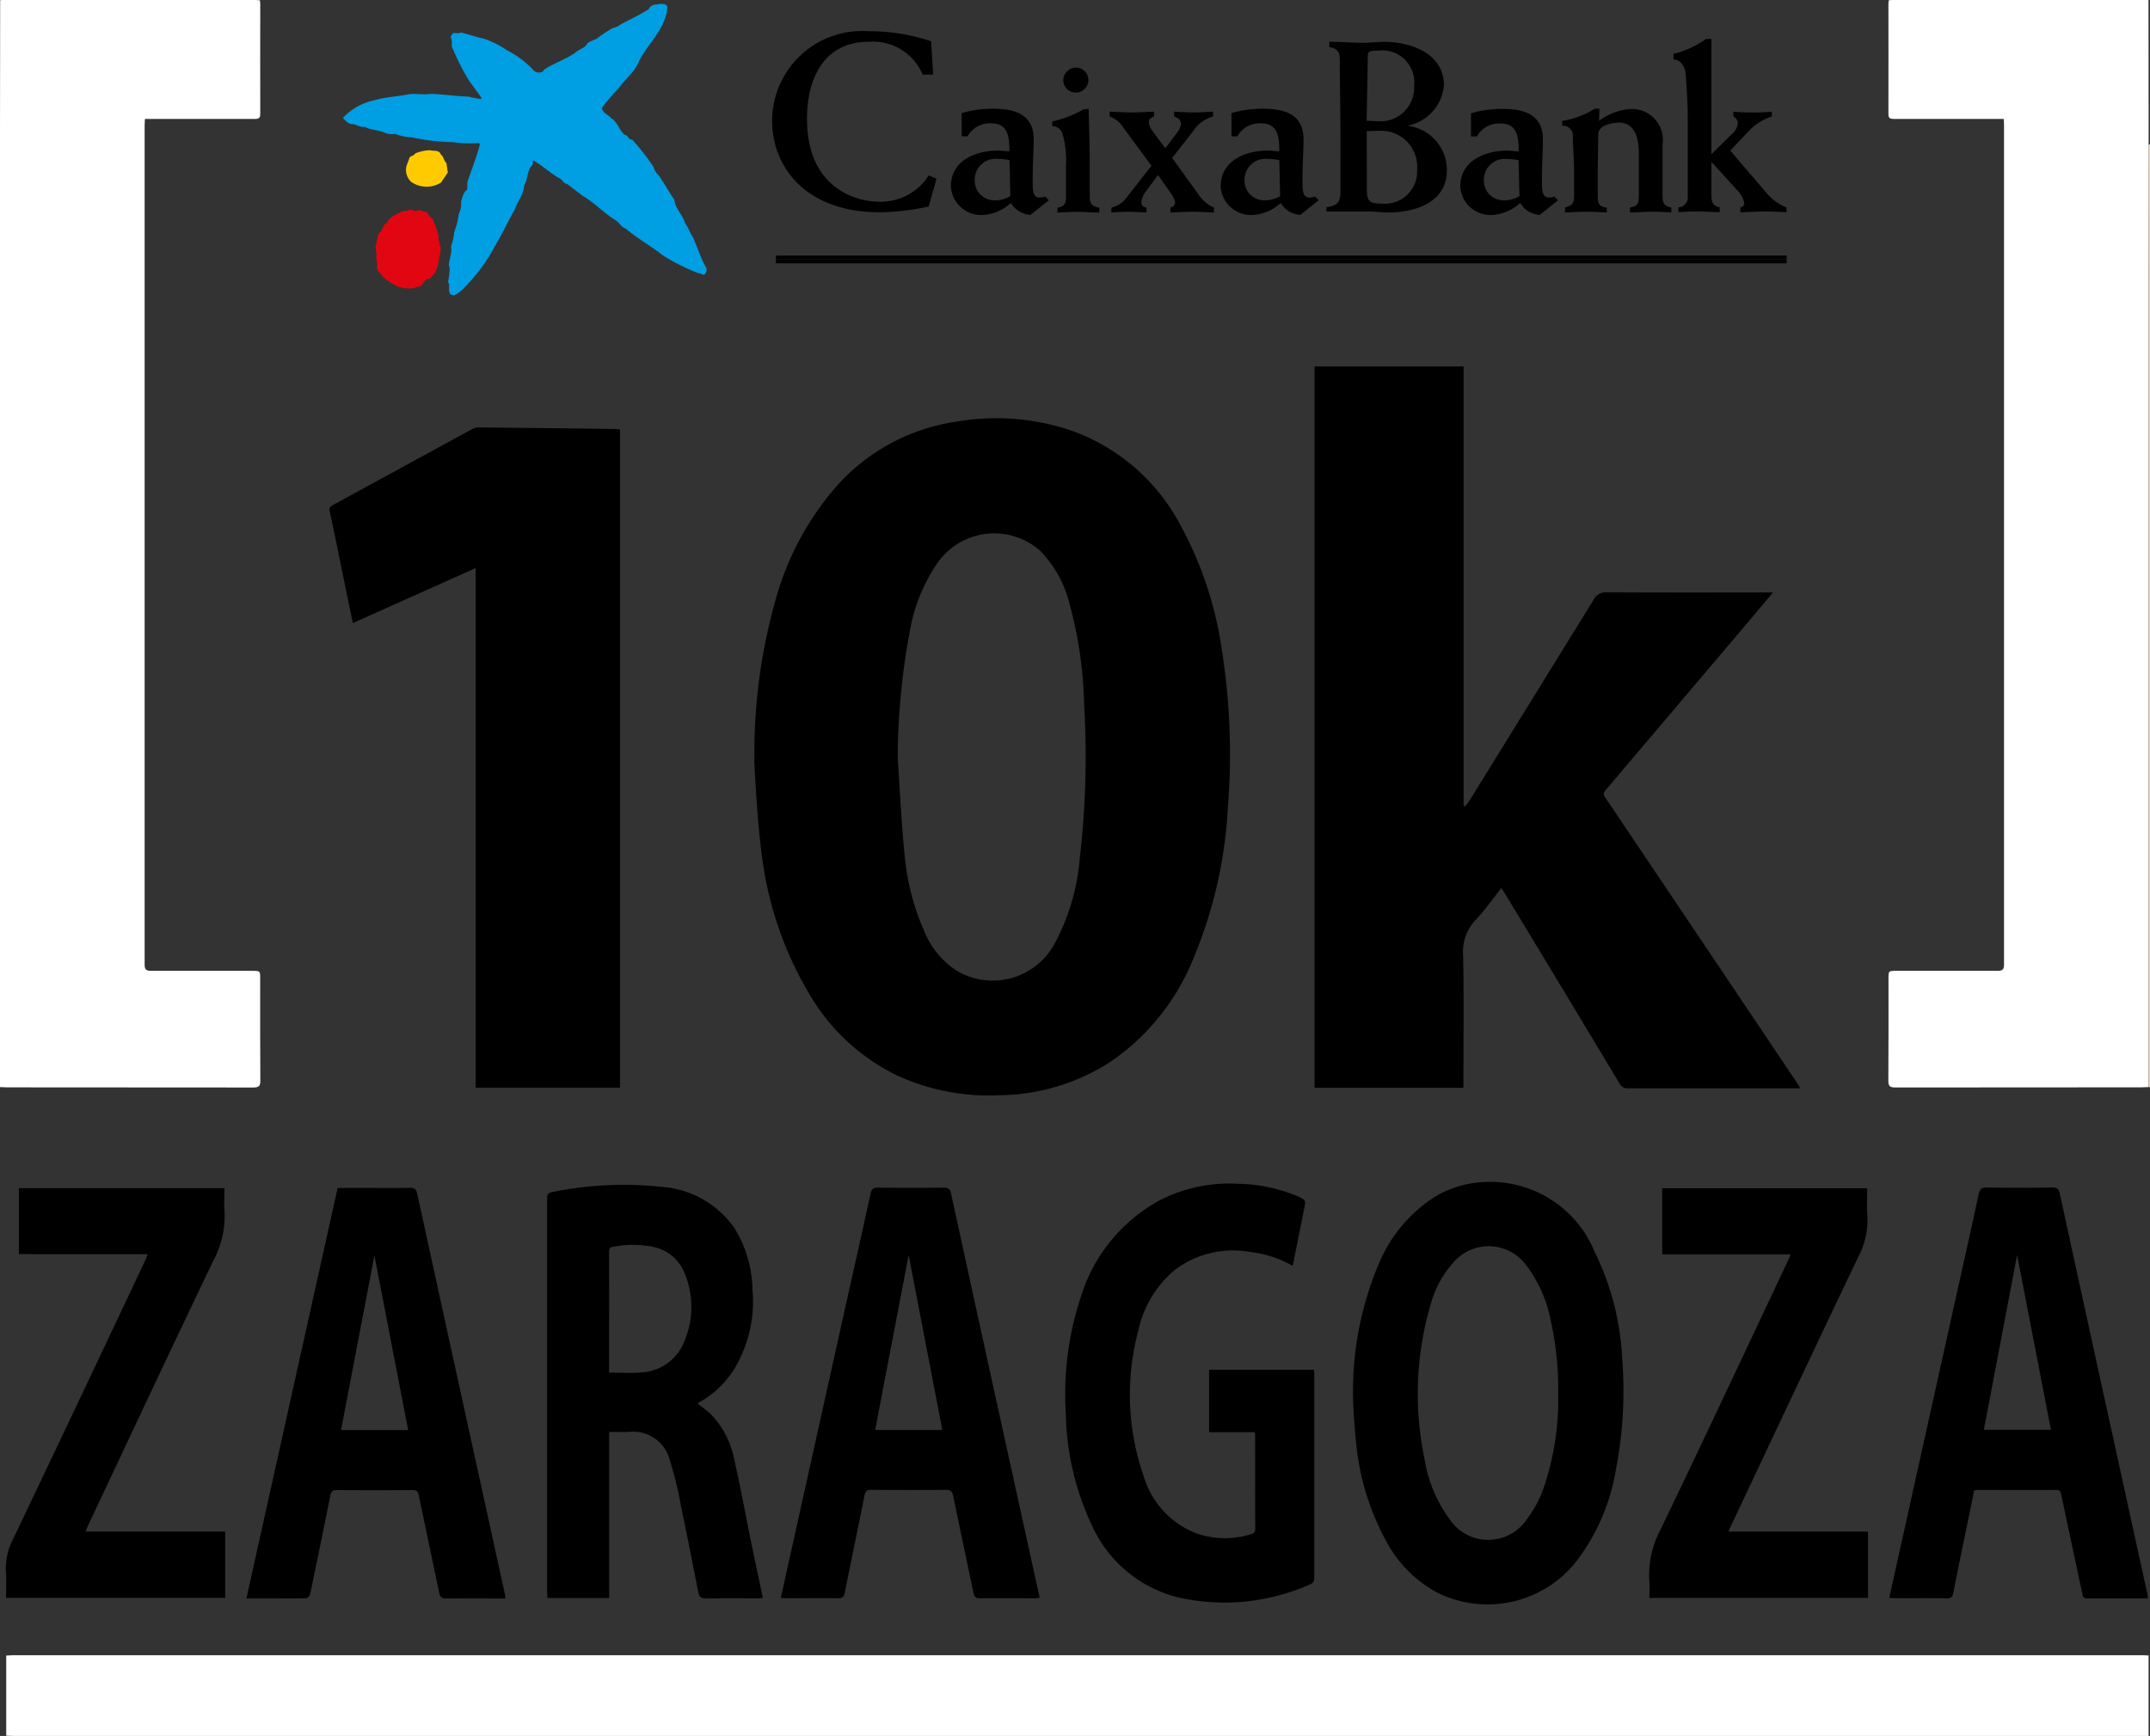
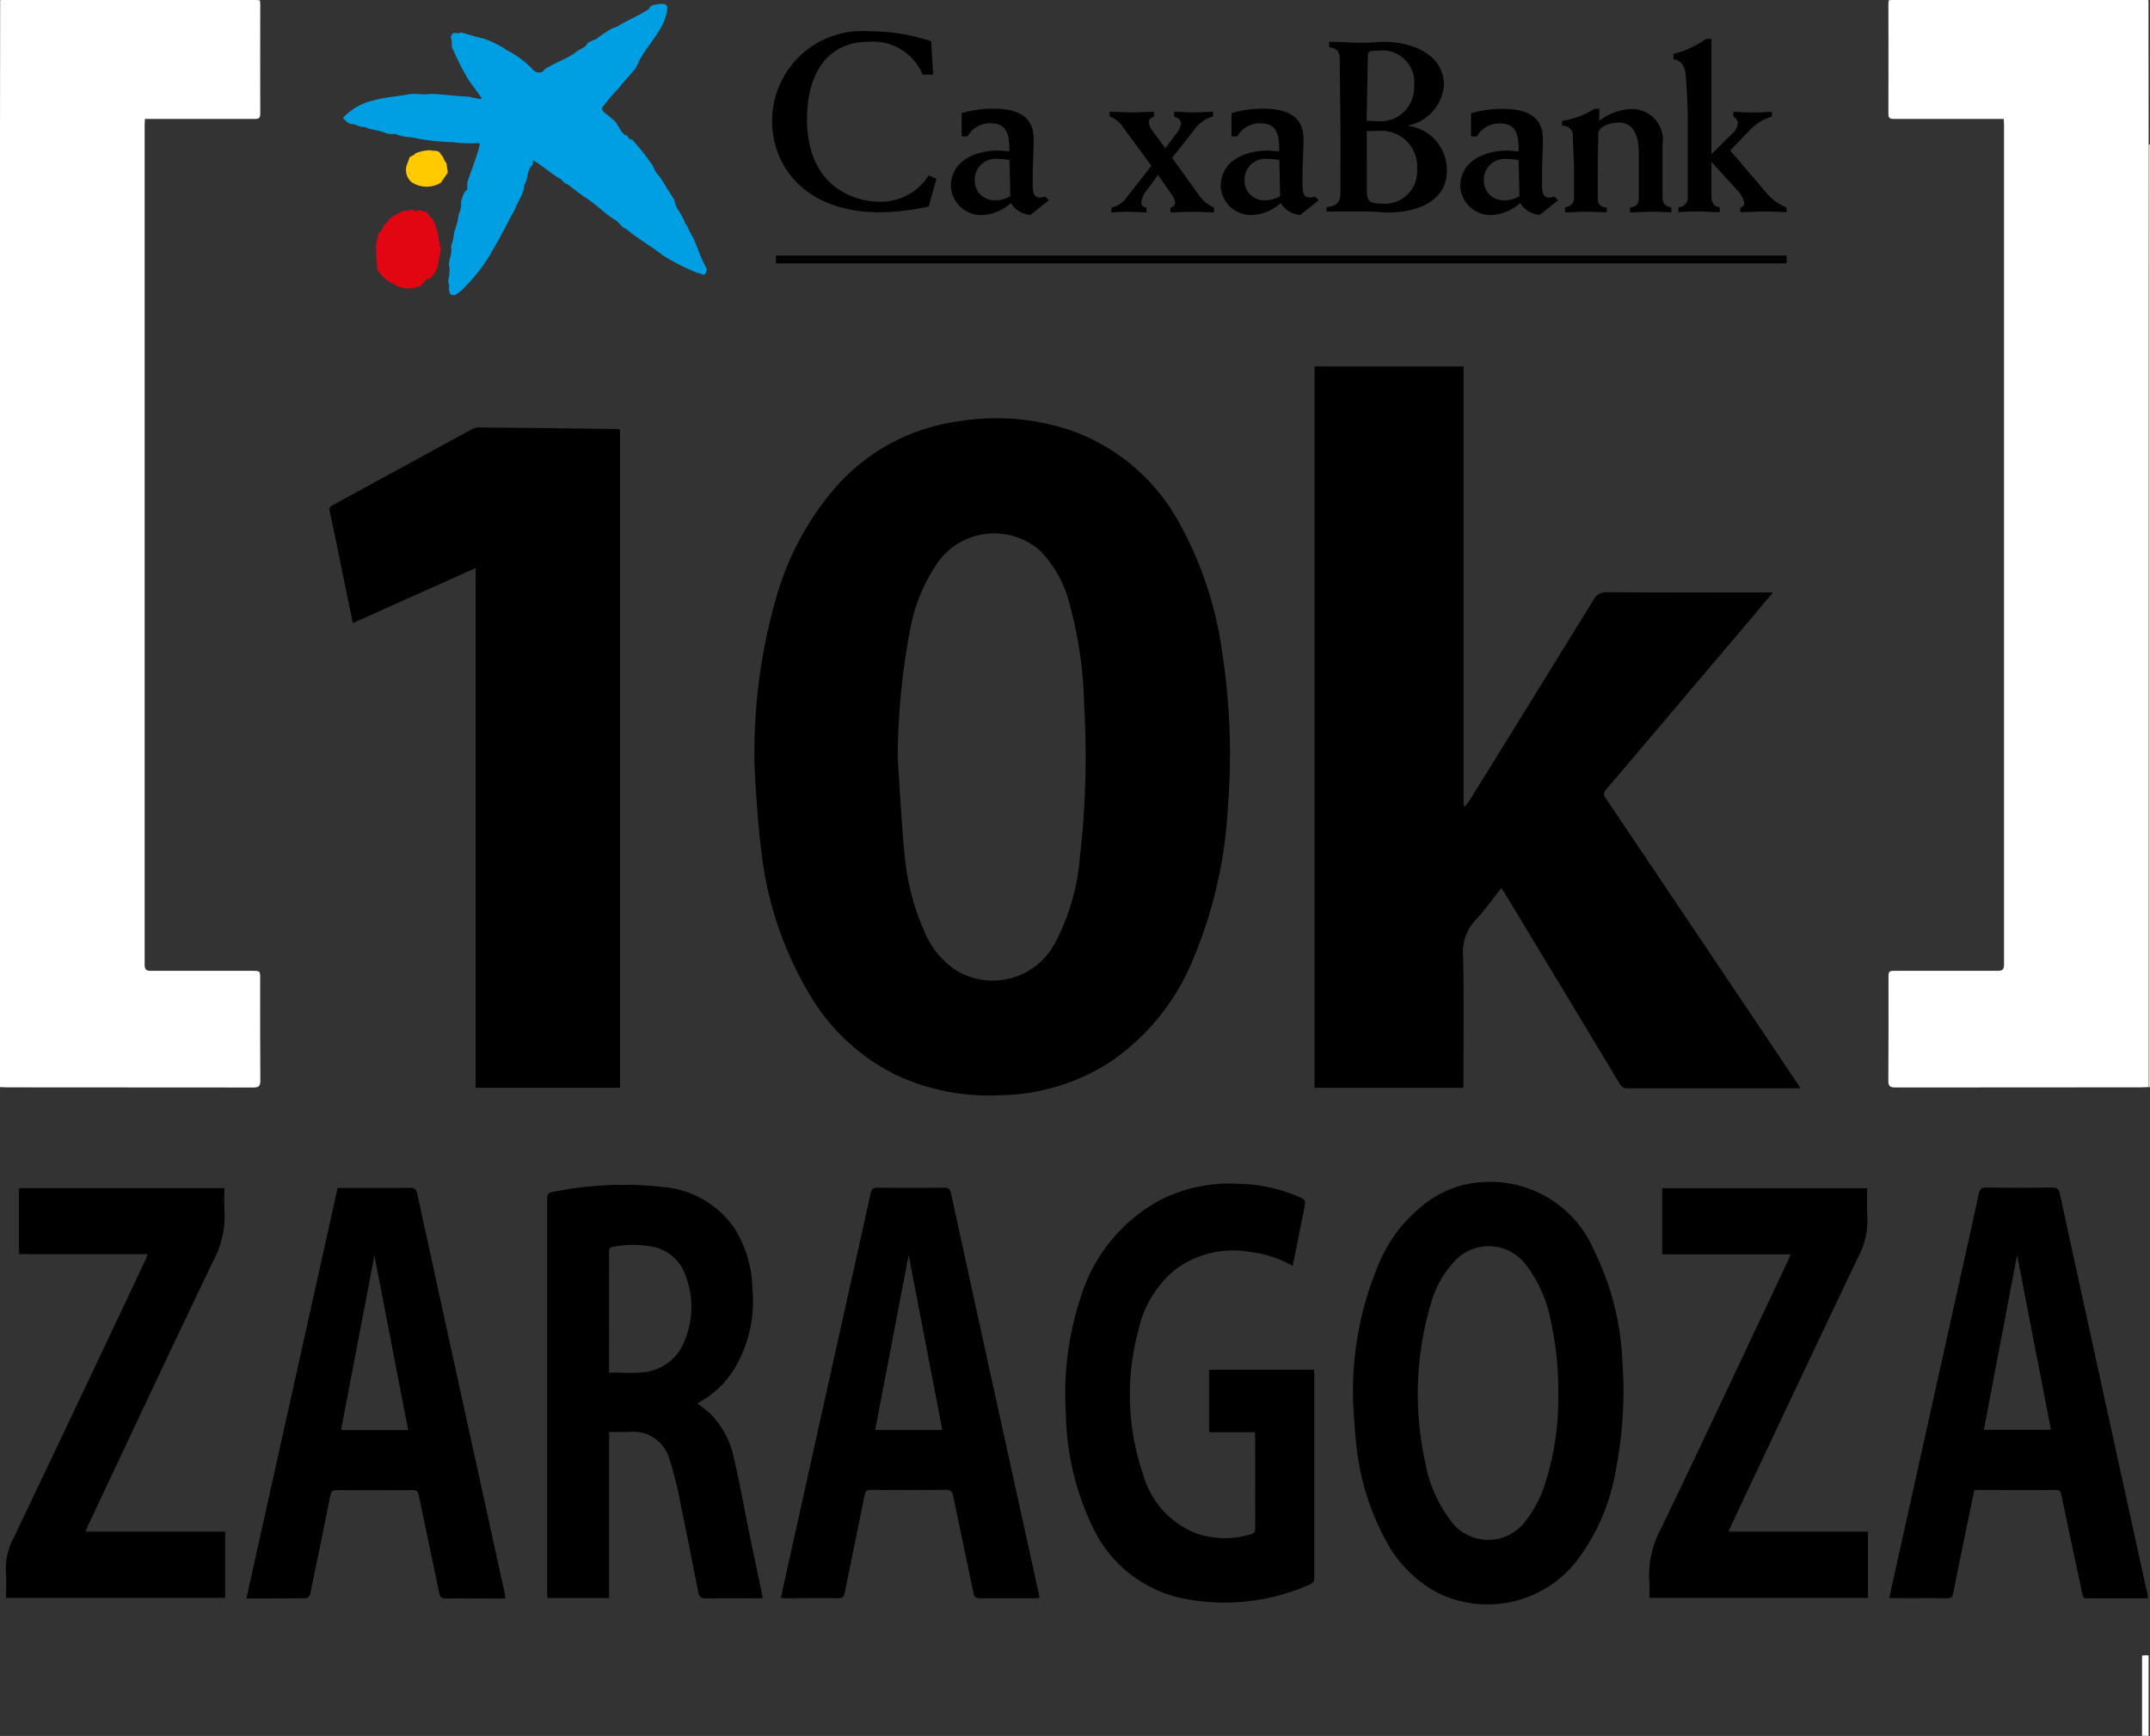
<svg xmlns="http://www.w3.org/2000/svg" id="Componente_1_1" data-name="Componente 1 – 1" width="89.857" height="72.565" viewBox="0 0 89.857 72.565">
  <rect x="0" y="0" width="89.857" height="72.565" fill="#333333" stroke="none" />
  <defs>
    <clipPath id="clip-path">
      <rect id="Rectángulo_5" data-name="Rectángulo 5" width="89.857" height="72.565" fill="none" />
    </clipPath>
  </defs>
  <g id="Grupo_1" data-name="Grupo 1" clip-path="url(#clip-path)">
    <path id="Trazado_1" data-name="Trazado 1" d="M400.2,26.906l.059-.01v39.41l-.053,0c0-.033,0-.066,0-.1,0-13.516,0-20.294,0-33.81q0-2.744-.006-5.487" transform="translate(-310.398 -20.861)" fill="#f2d7b6" />
    <path id="Trazado_2" data-name="Trazado 2" d="M362.6.008q0,2.744.006,5.487c0,13.516,0,26.332,0,39.847,0,.033,0,.066,0,.1-.1,0-.2.011-.3.011q-5.14,0-10.279.006c-.235,0-.306-.056-.3-.3.012-1.415.006-2.83.006-4.246,0-.331,0-.331.343-.331,1.407,0,2.814,0,4.221,0,.2,0,.265-.052.265-.262,0-11.935,0-23.17,0-35.1,0-.072-.008-.145-.013-.248h-.28c-1.432,0-2.864,0-4.3,0-.157,0-.24-.02-.239-.211.007-1.531,0-3.062,0-4.593,0-.048.009-.1.016-.157.066-.005.122-.013.177-.013h10.528c.049,0,.1,0,.149.007" transform="translate(-272.806 0)" fill="#fff" />
    <path id="Trazado_3" data-name="Trazado 3" d="M.007.008Q0,2.752,0,5.5C0,19.011,0,31.827,0,45.343c0,.033,0,.066,0,.1.1,0,.2.011.3.011q5.14,0,10.28.006c.235,0,.306-.056.3-.3-.012-1.415-.006-2.83-.006-4.246,0-.331,0-.331-.343-.331-1.407,0-2.814,0-4.221,0-.2,0-.265-.052-.265-.262,0-11.935,0-23.17,0-35.1,0-.072.008-.145.013-.248h.28c1.432,0,2.864,0,4.3,0,.158,0,.24-.02.239-.211-.007-1.531,0-3.062,0-4.593,0-.048-.009-.1-.015-.157C10.795.009,10.739,0,10.684,0H.156c-.049,0-.1,0-.149.007" transform="translate(0 0)" fill="#fff" />
-     <path id="Trazado_4" data-name="Trazado 4" d="M90.695,308.366v3.364H1.43c-.091,0-.182-.006-.273-.009v-3.351c.094,0,.182-.013.269-.013H90.447c.083,0,.165.007.248.01" transform="translate(-0.897 -239.165)" fill="#fff" />
+     <path id="Trazado_4" data-name="Trazado 4" d="M90.695,308.366v3.364c-.091,0-.182-.006-.273-.009v-3.351c.094,0,.182-.013.269-.013H90.447c.083,0,.165.007.248.01" transform="translate(-0.897 -239.165)" fill="#fff" />
    <path id="Trazado_5" data-name="Trazado 5" d="M252.04,229.355a13.647,13.647,0,0,1,1.1-5.819,6.113,6.113,0,0,1,2.223-2.674,4.274,4.274,0,0,1,2.076-.672,4.717,4.717,0,0,1,4.7,2.925,11.308,11.308,0,0,1,1.144,4.44,17.259,17.259,0,0,1-.256,4.618,8.636,8.636,0,0,1-1.653,3.862,4.729,4.729,0,0,1-5.773,1.337,5.224,5.224,0,0,1-2.206-2.222,10.628,10.628,0,0,1-1.235-4.106c-.073-.657-.1-1.319-.125-1.688m8.576-.394a13.3,13.3,0,0,0-.312-2.976,5.551,5.551,0,0,0-1.037-2.336,1.941,1.941,0,0,0-3.049-.082,4.242,4.242,0,0,0-.9,1.615,13.282,13.282,0,0,0-.277,6.64,5.656,5.656,0,0,0,1.015,2.427,1.941,1.941,0,0,0,3.245.036,4.929,4.929,0,0,0,.686-1.254,11.534,11.534,0,0,0,.626-4.069" transform="translate(-195.486 -170.774)" fill="#010000" />
    <path id="Trazado_6" data-name="Trazado 6" d="M108.2,229.844c.187.148.38.276.543.435a3.722,3.722,0,0,1,.982,1.892c.25,1.086.446,2.185.67,3.278.17.832.348,1.664.526,2.517-.038,0-.106.012-.175.013-.728,0-1.457-.009-2.185.006-.208,0-.3-.062-.338-.258-.236-1.2-.47-2.4-.721-3.594a15.641,15.641,0,0,0-.474-1.945,1.578,1.578,0,0,0-1.731-1.162h-.8v6.942h-2.579c0-.074-.011-.145-.011-.215q0-8.231,0-16.462c0-.157.01-.259.2-.292a14.964,14.964,0,0,1,4.641-.214,4.035,4.035,0,0,1,2.967,1.693,4.983,4.983,0,0,1,.772,2.582,5.489,5.489,0,0,1-.682,3.2,3.989,3.989,0,0,1-1.531,1.518.539.539,0,0,0-.077.064m-3.7-1.3c.476,0,.924.034,1.365-.007a2.042,2.042,0,0,0,1.794-1.337,3.659,3.659,0,0,0,.005-2.785,1.788,1.788,0,0,0-1.28-1.115,4.223,4.223,0,0,0-1.724-.011c-.158.025-.164.118-.163.247q.006,1.962,0,3.923v1.084" transform="translate(-79.039 -171.166)" fill="#010000" />
    <path id="Trazado_7" data-name="Trazado 7" d="M206.368,230.9h-1.91V228.29h4.384c0,.06.013.115.013.17q0,4.246,0,8.492c0,.146-.018.247-.173.309a8.8,8.8,0,0,1-5.511.547,5.383,5.383,0,0,1-3.612-3.016,11.37,11.37,0,0,1-1.086-4.651,12.842,12.842,0,0,1,.609-4.844,6.922,6.922,0,0,1,3.281-4.073,6.37,6.37,0,0,1,3.334-.706,6.649,6.649,0,0,1,2.461.521c.347.155.346.158.272.532-.156.783-.314,1.566-.476,2.377a4.663,4.663,0,0,0-1.777-.58,4.038,4.038,0,0,0-3.146.745,4.557,4.557,0,0,0-1.539,2.575,10.347,10.347,0,0,0,.234,6.057,3.692,3.692,0,0,0,2.175,2.376,3.642,3.642,0,0,0,2.269.055c.119-.032.219-.07.218-.244-.009-1.3,0-2.6-.006-3.9a1.226,1.226,0,0,0-.017-.136" transform="translate(-153.926 -171.032)" fill="#010000" />
    <path id="Trazado_8" data-name="Trazado 8" d="M362.718,238.427c-.873,0-1.716,0-2.559,0-.158,0-.161-.1-.184-.208-.292-1.374-.588-2.747-.876-4.121-.028-.134-.061-.2-.214-.2-1.109.006-2.218,0-3.327,0a.6.6,0,0,0-.1.022c-.135.662-.273,1.331-.41,2-.156.761-.315,1.52-.462,2.283-.033.168-.092.226-.273.223-.736-.012-1.473,0-2.21-.006-.056,0-.112-.007-.193-.013.126-.569.248-1.123.371-1.677q1.315-5.928,2.631-11.856c.247-1.113.5-2.225.732-3.34.047-.222.135-.283.359-.279.91.015,1.821.012,2.731,0,.186,0,.258.056.3.233q.957,4.407,1.923,8.813.869,3.97,1.74,7.94c.01.048.011.1.021.177m-4.051-7.037q-.718-3.708-1.414-7.306l-1.389,7.306Z" transform="translate(-272.95 -171.614)" fill="#010000" />
    <path id="Trazado_9" data-name="Trazado 9" d="M156.243,238.416c-.061,0-.125.014-.188.014-.762,0-1.523-.005-2.285,0-.176,0-.245-.051-.28-.222-.278-1.352-.568-2.7-.846-4.053-.037-.183-.1-.261-.3-.259-1.043.011-2.086.009-3.129,0-.171,0-.238.043-.274.221-.27,1.362-.557,2.72-.829,4.081-.034.171-.091.232-.271.23-.728-.011-1.457,0-2.186,0-.065,0-.13-.008-.215-.013.165-.746.326-1.478.488-2.21q1.093-4.925,2.187-9.851c.359-1.613.724-3.225,1.076-4.839.042-.193.113-.252.309-.25q1.378.015,2.757,0c.2,0,.262.066.3.254q1.1,5.063,2.214,10.124.736,3.353,1.475,6.706a.278.278,0,0,1,0,.065m-5.463-14.339-1.4,7.317h2.806l-1.409-7.317" transform="translate(-112.806 -171.618)" fill="#010000" />
    <path id="Trazado_10" data-name="Trazado 10" d="M4.413,235.731h5.823V238.5H1.077c0-.353.025-.707-.006-1.058a2.771,2.771,0,0,1,.335-1.469q2.772-5.814,5.518-11.641c.024-.05.039-.1.073-.2H1.617v-2.757h8.589c0,.3-.024.6,0,.905a3.981,3.981,0,0,1-.48,2.157c-1.76,3.671-3.485,7.358-5.222,11.04-.031.065-.052.134-.1.247" transform="translate(-0.825 -171.707)" fill="#010000" />
    <path id="Trazado_11" data-name="Trazado 11" d="M310.451,235.716h5.836v2.771h-9.139c0-.222.018-.451,0-.677a4.09,4.09,0,0,1,.481-2.207c1.8-3.735,3.555-7.489,5.325-11.237.031-.065.055-.132.1-.24h-5.369v-2.764h8.568c0,.388-.025.776.006,1.16a3.261,3.261,0,0,1-.378,1.709c-1.77,3.7-3.514,7.416-5.266,11.127-.048.1-.092.206-.16.359" transform="translate(-238.215 -171.692)" fill="#010000" />
    <path id="Trazado_12" data-name="Trazado 12" d="M265.163,98.438h-.269q-3.465,0-6.929,0a.356.356,0,0,1-.357-.192q-2.391-3.979-4.795-7.95c-.042-.069-.087-.136-.148-.231-.365.458-.686.922-1.07,1.327a1.932,1.932,0,0,0-.53,1.493c.038,1.771.013,3.543.013,5.315v.216h-6.221V68.261h6.228V86.626l.065.024c.065-.086.137-.168.194-.26q2.588-4.179,5.166-8.364a.591.591,0,0,1,.586-.324c2.219.013,4.437.007,6.656.007h.265c-.328.391-.622.743-.918,1.093q-3.032,3.581-6.068,7.159a.233.233,0,0,0-.013.339q4.026,5.983,8.044,11.973c.026.039.049.081.1.164" transform="translate(-189.916 -52.944)" fill="#010000" />
    <path id="Trazado_13" data-name="Trazado 13" d="M73.508,79.737v27.509H67.476V85.521l-5.134,2.3c-.134-.646-.263-1.267-.39-1.888-.191-.931-.376-1.864-.578-2.793-.035-.162.039-.2.145-.258q2.125-1.158,4.248-2.318c.516-.282,1.03-.565,1.548-.843a.563.563,0,0,1,.255-.077q2.916.027,5.833.066a.554.554,0,0,1,.106.024" transform="translate(-47.595 -61.776)" fill="#010000" />
    <path id="Trazado_14" data-name="Trazado 14" d="M160.058,87.611a15.455,15.455,0,0,0-1.737-5.224,8.311,8.311,0,0,0-4.526-3.932,9.79,9.79,0,0,0-4.823-.384,8.3,8.3,0,0,0-4.964,2.641,12.062,12.062,0,0,0-2.6,4.806,23.458,23.458,0,0,0-.886,6.641c-.023,0,.118,2.646.3,3.954a14.917,14.917,0,0,0,2.069,6.009,8.579,8.579,0,0,0,3.532,3.251,9.112,9.112,0,0,0,4.314.858,8.71,8.71,0,0,0,4.668-1.4,9.529,9.529,0,0,0,3.415-4.2,18.888,18.888,0,0,0,1.49-6.444,27.889,27.889,0,0,0-.254-6.579m-5.934,8.715a9.153,9.153,0,0,1-1.064,3.59,2.939,2.939,0,0,1-4.1,1.1,3.533,3.533,0,0,1-1.331-1.628,10.09,10.09,0,0,1-.835-3.278c-.13-1.323-.191-2.653-.282-3.98a29.344,29.344,0,0,1,.519-5.355,7.2,7.2,0,0,1,1.163-2.823,2.9,2.9,0,0,1,4.25-.5,4.818,4.818,0,0,1,1.246,2.224,17.311,17.311,0,0,1,.613,4.21,36.857,36.857,0,0,1-.181,6.437" transform="translate(-108.992 -60.447)" fill="#010000" />
    <path id="Trazado_15" data-name="Trazado 15" d="M56.7,238.27q-1.162-5.3-2.324-10.6-.674-3.075-1.343-6.152c-.039-.182-.11-.253-.309-.249-.662.014-1.325.005-1.987.005H49.706l-3.813,17.16c.86,0,1.678,0,2.5-.008.058,0,.152-.106.166-.176q.432-2.062.844-4.129c.032-.16.091-.217.258-.216q1.59.011,3.179,0c.165,0,.222.051.256.216.28,1.36.577,2.715.854,4.075.041.2.121.243.309.241.737-.011,1.474,0,2.21,0h.245c-.008-.077-.008-.119-.017-.158m-6.849-6.882,1.395-7.3,1.411,7.3Z" transform="translate(-35.595 -171.616)" fill="#010000" />
    <path id="Trazado_16" data-name="Trazado 16" d="M77.09,28.149c.127.089.121.268.236.358l.058.4-.287.421a1.135,1.135,0,0,1-1.247-.033.688.688,0,0,1-.192-.671l.135-.363c.076-.052.178-.065.23-.154a1.78,1.78,0,0,1,.613-.134c.153.05.383-.032.454.179" transform="translate(-58.668 -21.694)" fill="#ffcb00" />
    <path id="Trazado_17" data-name="Trazado 17" d="M71.753,39.1c.114,0,.2.084.3.064.154.058.134.243.295.289a3.63,3.63,0,0,1,.261.765c-.044.153.084.243.038.383l.046.026a1.109,1.109,0,0,1-.07.453,1.346,1.346,0,0,1-.225.722c-.082.051-.121.2-.235.172-.206.064-.224.369-.473.333-.159.12-.377.049-.569.057-.108-.057-.261-.044-.337-.14a2,2,0,0,1-.53-.358c-.065-.141-.211-.2-.23-.364.056-.192-.065-.365-.014-.556l-.037-.319.12-.55c.206-.11.146-.357.352-.434.128-.293.433-.359.67-.505.091-.018.2.033.269-.05.128-.019.25.116.365.012" transform="translate(-54.275 -30.319)" fill="#e20613" />
    <path id="Trazado_18" data-name="Trazado 18" d="M77.487.823c-.051.9-.792,1.508-1.183,2.268-.164.453-.561.721-.842,1.131a7.3,7.3,0,0,0-.715.843c.039.21.261.269.389.421.288.172.319.5.569.7.146,0,.146.218.307.192A10.522,10.522,0,0,1,76.9,7.511a.813.813,0,0,0,.237.383c.224.326.409.671.639,1,.033.37.345.619.44.965.142.185.2.4.327.587.2.434.332.887.568,1.3a.263.263,0,0,1-.063.261c-.09.07-.159-.058-.263-.039a8.759,8.759,0,0,1-1.507-.759c-.5-.4-1.048-.69-1.54-1.112-.192-.051-.268-.275-.446-.364-.474-.294-.852-.715-1.33-.99-.217-.166-.434-.325-.652-.5-.166-.02-.222-.212-.383-.269-.358-.217-.683-.518-1.047-.722-.033.052,0,.128-.033.179-.243.237-.178.6-.353.863-.005.376-.268.653-.375.983-.3.537-.563,1.087-.876,1.616a7.013,7.013,0,0,1-1.226,1.654,1.6,1.6,0,0,1-.434.345c-.071-.019-.173-.008-.192-.1-.07-.134.02-.339-.076-.461a2.722,2.722,0,0,0,.07-.6l-.032-.089c.006-.282.147-.518.089-.806a1.89,1.89,0,0,0,.127-.574,3.034,3.034,0,0,0,.193-.767.945.945,0,0,0,.1-.53c.063-.165.077-.364.25-.485.025-.109,0-.217.018-.332.173-.525.384-1.029.517-1.565,0-.039-.038-.051-.063-.059a5.015,5.015,0,0,1-1.08-.037,8.94,8.94,0,0,1-1.7-.2,2,2,0,0,1-.7-.147.776.776,0,0,1-.415-.038c-.263-.129-.582-.109-.844-.25-.2.027-.338-.1-.518-.121-.172.013-.268-.134-.389-.23V5.461a2.46,2.46,0,0,1,1.29-.722c.454-.141.959-.153,1.431-.25.3-.051.625.033.926-.02.543.014,1.067.1,1.6.116a3,3,0,0,0,.523.1l-.007-.076-.505-.69a9.957,9.957,0,0,1-.664-1.3c-.114-.14-.006-.35-.1-.5-.006-.071.052-.121.083-.179.109-.044.23.032.338-.038.326.077.626.191.952.255a4.205,4.205,0,0,1,.984.493,3.978,3.978,0,0,1,1.123.855.329.329,0,0,0,.3.057c.09-.011.11-.12.193-.152.4-.25.842-.389,1.233-.664.157-.161.415-.179.509-.4a2.106,2.106,0,0,1,.359-.167,6.42,6.42,0,0,1,.689-.459.746.746,0,0,0,.333-.153c.4-.217.811-.4,1.187-.645.083-.223.332-.173.511-.223.09.019.211.005.25.12" transform="translate(-49.592 -0.545)" fill="#009ee2" />
    <rect id="Rectángulo_2" data-name="Rectángulo 2" width="42.24" height="0.165" transform="translate(32.429 10.683)" fill="#010000" />
    <rect id="Rectángulo_3" data-name="Rectángulo 3" width="42.24" height="0.164" transform="translate(32.429 10.842)" fill="#1d1d1b" />
    <path id="Trazado_19" data-name="Trazado 19" d="M274.462,23.927a1.226,1.226,0,0,1-.686.174.812.812,0,0,1-.8-.828.87.87,0,0,1,.96-.9,2.868,2.868,0,0,1,.49.05Zm-1.78-2.494a1.062,1.062,0,0,1,1.013-.541c.694,0,.735.612.735,1.164-.143,0-.316-.031-.48-.031-.93,0-1.962.42-1.962,1.5a1.267,1.267,0,0,0,1.38,1.186,1.9,1.9,0,0,0,1.124-.5,1.03,1.03,0,0,0,.819.5l.765-.613-.153-.153a1.033,1.033,0,0,1-.215.041c-.224,0-.305-.134-.305-.6v-.358c.01-.582.039-1.113.039-1.481,0-1.022-.776-1.268-1.685-1.268a4.647,4.647,0,0,0-1.319.184v.971Z" transform="translate(-210.958 -15.728)" fill="#010000" />
    <path id="Trazado_20" data-name="Trazado 20" d="M150.555,7.632h-.44a2.248,2.248,0,0,0-2.255-1.374c-1.824,0-2.579,1.467-2.579,3.228,0,2.956,2.139,3.459,3.009,3.459a2.374,2.374,0,0,0,2.077-1.1l.325.136-.325,1.164a10.22,10.22,0,0,1-2.044.241c-3.125,0-4.5-1.928-4.5-3.816a3.76,3.76,0,0,1,4.016-3.753,8.15,8.15,0,0,1,2.63.42Z" transform="translate(-111.553 -4.512)" fill="#010000" />
    <path id="Trazado_21" data-name="Trazado 21" d="M177.56,21.4v-.972a4.626,4.626,0,0,1,1.321-.184c.91,0,1.689.246,1.689,1.27,0,.369-.031.9-.042,1.485v.359c0,.471.082.6.309.6a.934.934,0,0,0,.214-.042l.153.154-.767.614a1.032,1.032,0,0,1-.821-.5,1.886,1.886,0,0,1-1.125.5,1.27,1.27,0,0,1-1.382-1.189c0-1.084,1.034-1.5,1.966-1.5.163,0,.337.029.48.029,0-.552-.041-1.166-.737-1.166a1.064,1.064,0,0,0-1.014.542Zm2,.993a2.783,2.783,0,0,0-.492-.051.873.873,0,0,0-.962.9.815.815,0,0,0,.8.83,1.238,1.238,0,0,0,.687-.174Z" transform="translate(-137.368 -15.7)" fill="#010000" />
-     <path id="Trazado_22" data-name="Trazado 22" d="M197.518,14.315c0,.432.042,1.332.042,2.172v1.5c0,.348.164.4.4.461v.2c-.307,0-.613-.032-.923-.032-.275,0-.551.02-.829.032v-.2c.246-.062.359-.114.359-.461v-1.27a4.222,4.222,0,0,0-.143-1.363.46.46,0,0,0-.429-.318v-.2a4.54,4.54,0,0,0,1.32-.512Zm-.5-1.73a.524.524,0,1,1-.563.523.54.54,0,0,1,.563-.523" transform="translate(-152.016 -9.761)" fill="#010000" />
    <path id="Trazado_23" data-name="Trazado 23" d="M206.776,24.812a1.116,1.116,0,0,0,.676-.481l.993-1.27-1.177-1.6A1.152,1.152,0,0,0,206.7,21v-.2c.308.01.626.031.933.031s.615-.021.921-.031V21c-.123.061-.215.083-.215.236a.6.6,0,0,0,.122.328l.564.768.5-.666a.7.7,0,0,0,.155-.337c0-.194-.124-.267-.287-.328v-.2c.276.01.542.031.819.031s.543-.021.81-.031V21a1.448,1.448,0,0,0-.84.626l-.871,1.106,1.106,1.536a1.5,1.5,0,0,0,.644.542v.205c-.306-.011-.6-.031-.91-.031s-.605.02-.912.031v-.205a.24.24,0,0,0,.2-.226,1.01,1.01,0,0,0-.164-.348l-.553-.788-.554.747a.952.952,0,0,0-.142.38c0,.162.079.215.215.235v.205c-.267-.011-.544-.031-.81-.031-.224,0-.44.02-.664.031Z" transform="translate(-160.323 -16.132)" fill="#010000" />
    <path id="Trazado_24" data-name="Trazado 24" d="M227.815,21.4v-.972a4.634,4.634,0,0,1,1.321-.184c.911,0,1.69.246,1.69,1.27,0,.369-.032.9-.042,1.485v.359c0,.471.082.6.307.6a.934.934,0,0,0,.216-.042l.153.154-.77.614a1.031,1.031,0,0,1-.817-.5,1.89,1.89,0,0,1-1.125.5,1.271,1.271,0,0,1-1.384-1.189c0-1.084,1.034-1.5,1.967-1.5.164,0,.337.029.482.029,0-.552-.04-1.166-.737-1.166a1.062,1.062,0,0,0-1.014.542Zm2,.993a2.776,2.776,0,0,0-.491-.051.872.872,0,0,0-.962.9.814.814,0,0,0,.8.83,1.235,1.235,0,0,0,.687-.174Z" transform="translate(-176.347 -15.7)" fill="#010000" />
    <path id="Trazado_25" data-name="Trazado 25" d="M248.8,8.368c0-.194.122-.2.408-.2a1.334,1.334,0,0,1,1.523,1.493,1.4,1.4,0,0,1-1.523,1.452c-.133,0-.277-.01-.458-.021Zm-1.146,5.693c0,.44-.132.593-.583.644v.184h1.759c.143,0,.287.01.42.02s.286.02.419.02c1.114,0,2.433-.428,2.433-1.747a1.857,1.857,0,0,0-1.606-1.871v-.02a1.875,1.875,0,0,0,1.483-1.677c0-1.329-1.371-1.819-2.514-1.819-.245,0-.48.041-.94.041-.409,0-.828-.041-1.339-.041v.225c.276.041.441.132.441.521,0,.92.029,2.218.029,3.445Zm1.1-2.534c.213,0,.376-.011.55-.011a1.5,1.5,0,0,1,1.554,1.626,1.346,1.346,0,0,1-1.4,1.42c-.633,0-.7-.1-.7-.654Z" transform="translate(-191.632 -6.047)" fill="#010000" />
    <path id="Trazado_26" data-name="Trazado 26" d="M290.952,20.96a.41.41,0,0,1,.449.47c0,.327.052.879.052,1.472v1c0,.348-.123.387-.379.48v.2c.287,0,.582-.03.869-.03s.583.02.879.03v-.2c-.275-.031-.379-.112-.379-.48v-.838c0-.8.022-1.37.022-1.758s.653-.48.858-.48c.726,0,.838.756.838,1.308V23.9c0,.348-.082.419-.369.48v.2c.329,0,.645-.03.971-.03.257,0,.5.02.757.03v-.2c-.287-.081-.368-.153-.368-.48V21.737a1.29,1.29,0,0,0-1.41-1.472,2.489,2.489,0,0,0-1.247.491c.011-.173.011-.337.02-.51h-.2a3.535,3.535,0,0,1-1.359.51Z" transform="translate(-225.667 -15.702)" fill="#010000" />
    <path id="Trazado_27" data-name="Trazado 27" d="M316.43,14.3a2.166,2.166,0,0,1-.806-.572l-1.545-1.809.788-.828a2.179,2.179,0,0,1,.95-.593v-.2c-.255.02-.511.03-.766.03-.275,0-.563-.011-.839-.03v.2a.338.338,0,0,1,.185.266.7.7,0,0,1-.267.48l-.838.828V7.254h-.225a3.966,3.966,0,0,1-1.36.623v.234c.256,0,.491.246.513.665.03.389.082,1.155.082,1.748v3.311a.412.412,0,0,1-.389.46v.2c.276-.02.542-.031.817-.031.307,0,.6.031.909.031v-.2c-.245-.051-.347-.173-.347-.48v-1.4h.021l1.052,1.156a1.106,1.106,0,0,1,.3.541.174.174,0,0,1-.163.184v.2c.349,0,.694-.031,1.042-.031.3,0,.594.02.889.031Z" transform="translate(-241.765 -5.626)" fill="#010000" />
    <rect id="Rectángulo_4" data-name="Rectángulo 4" width="42.24" height="0.164" transform="translate(32.429 10.842)" fill="#010000" />
  </g>
</svg>